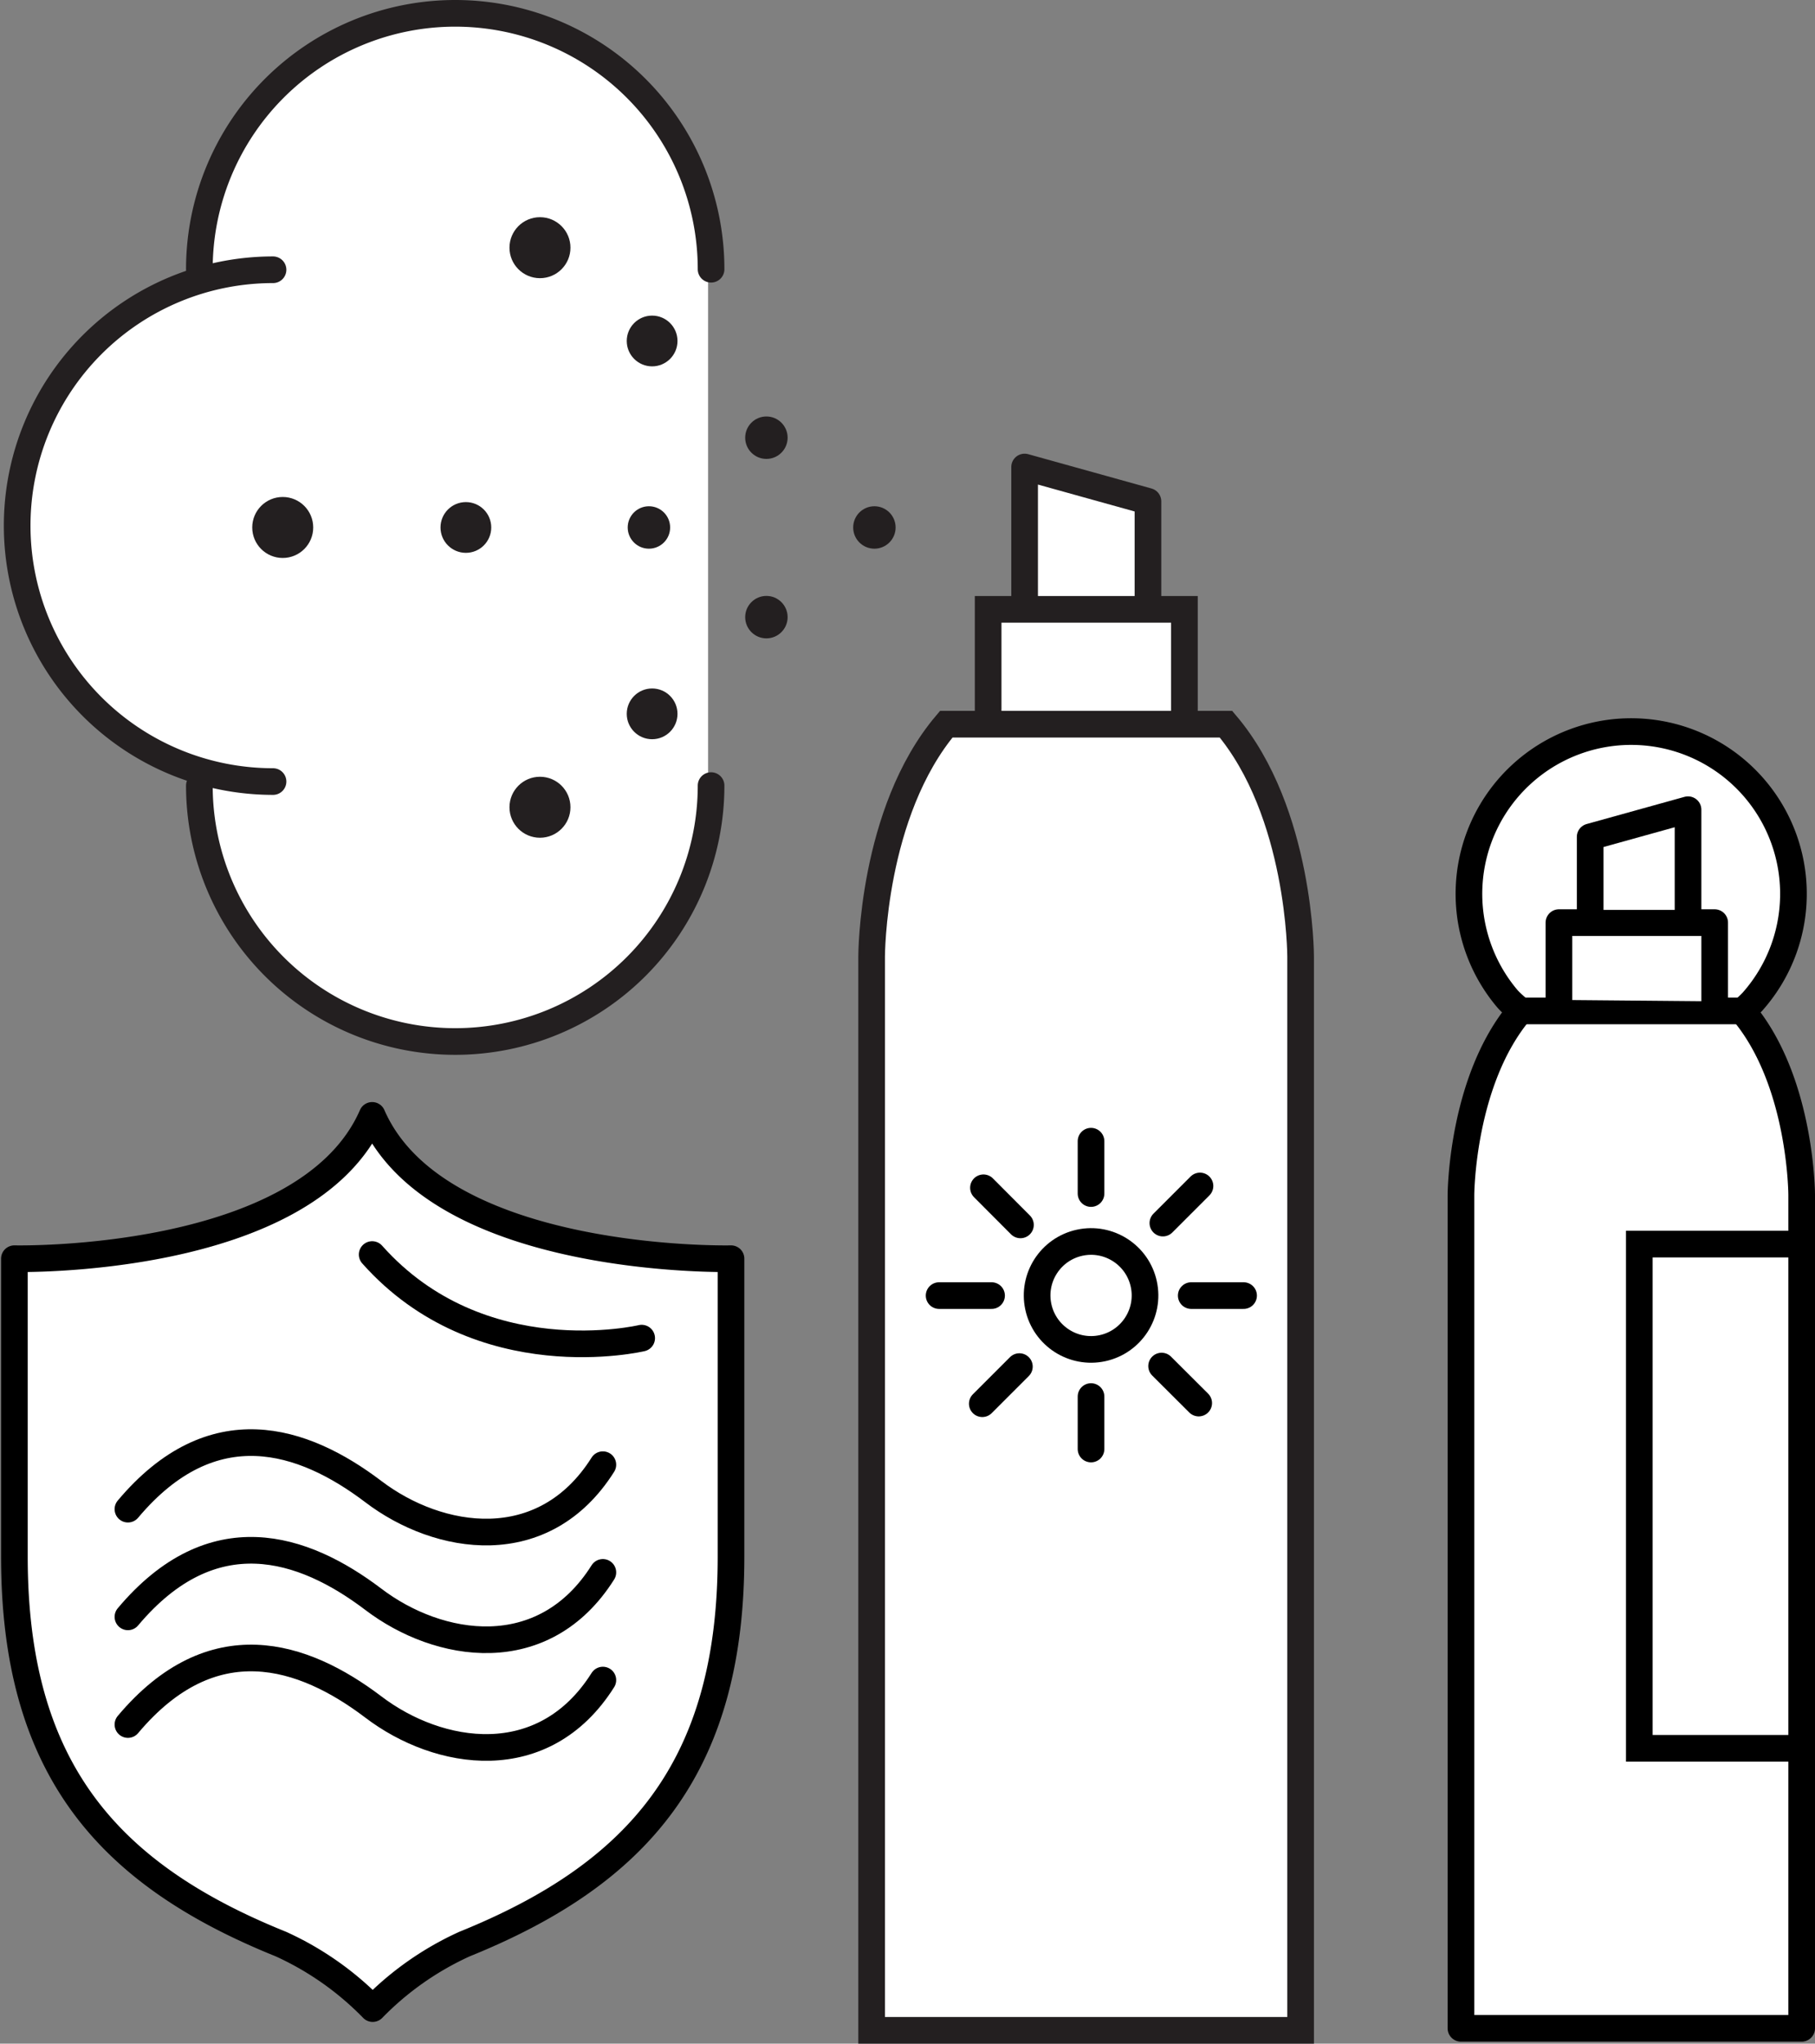
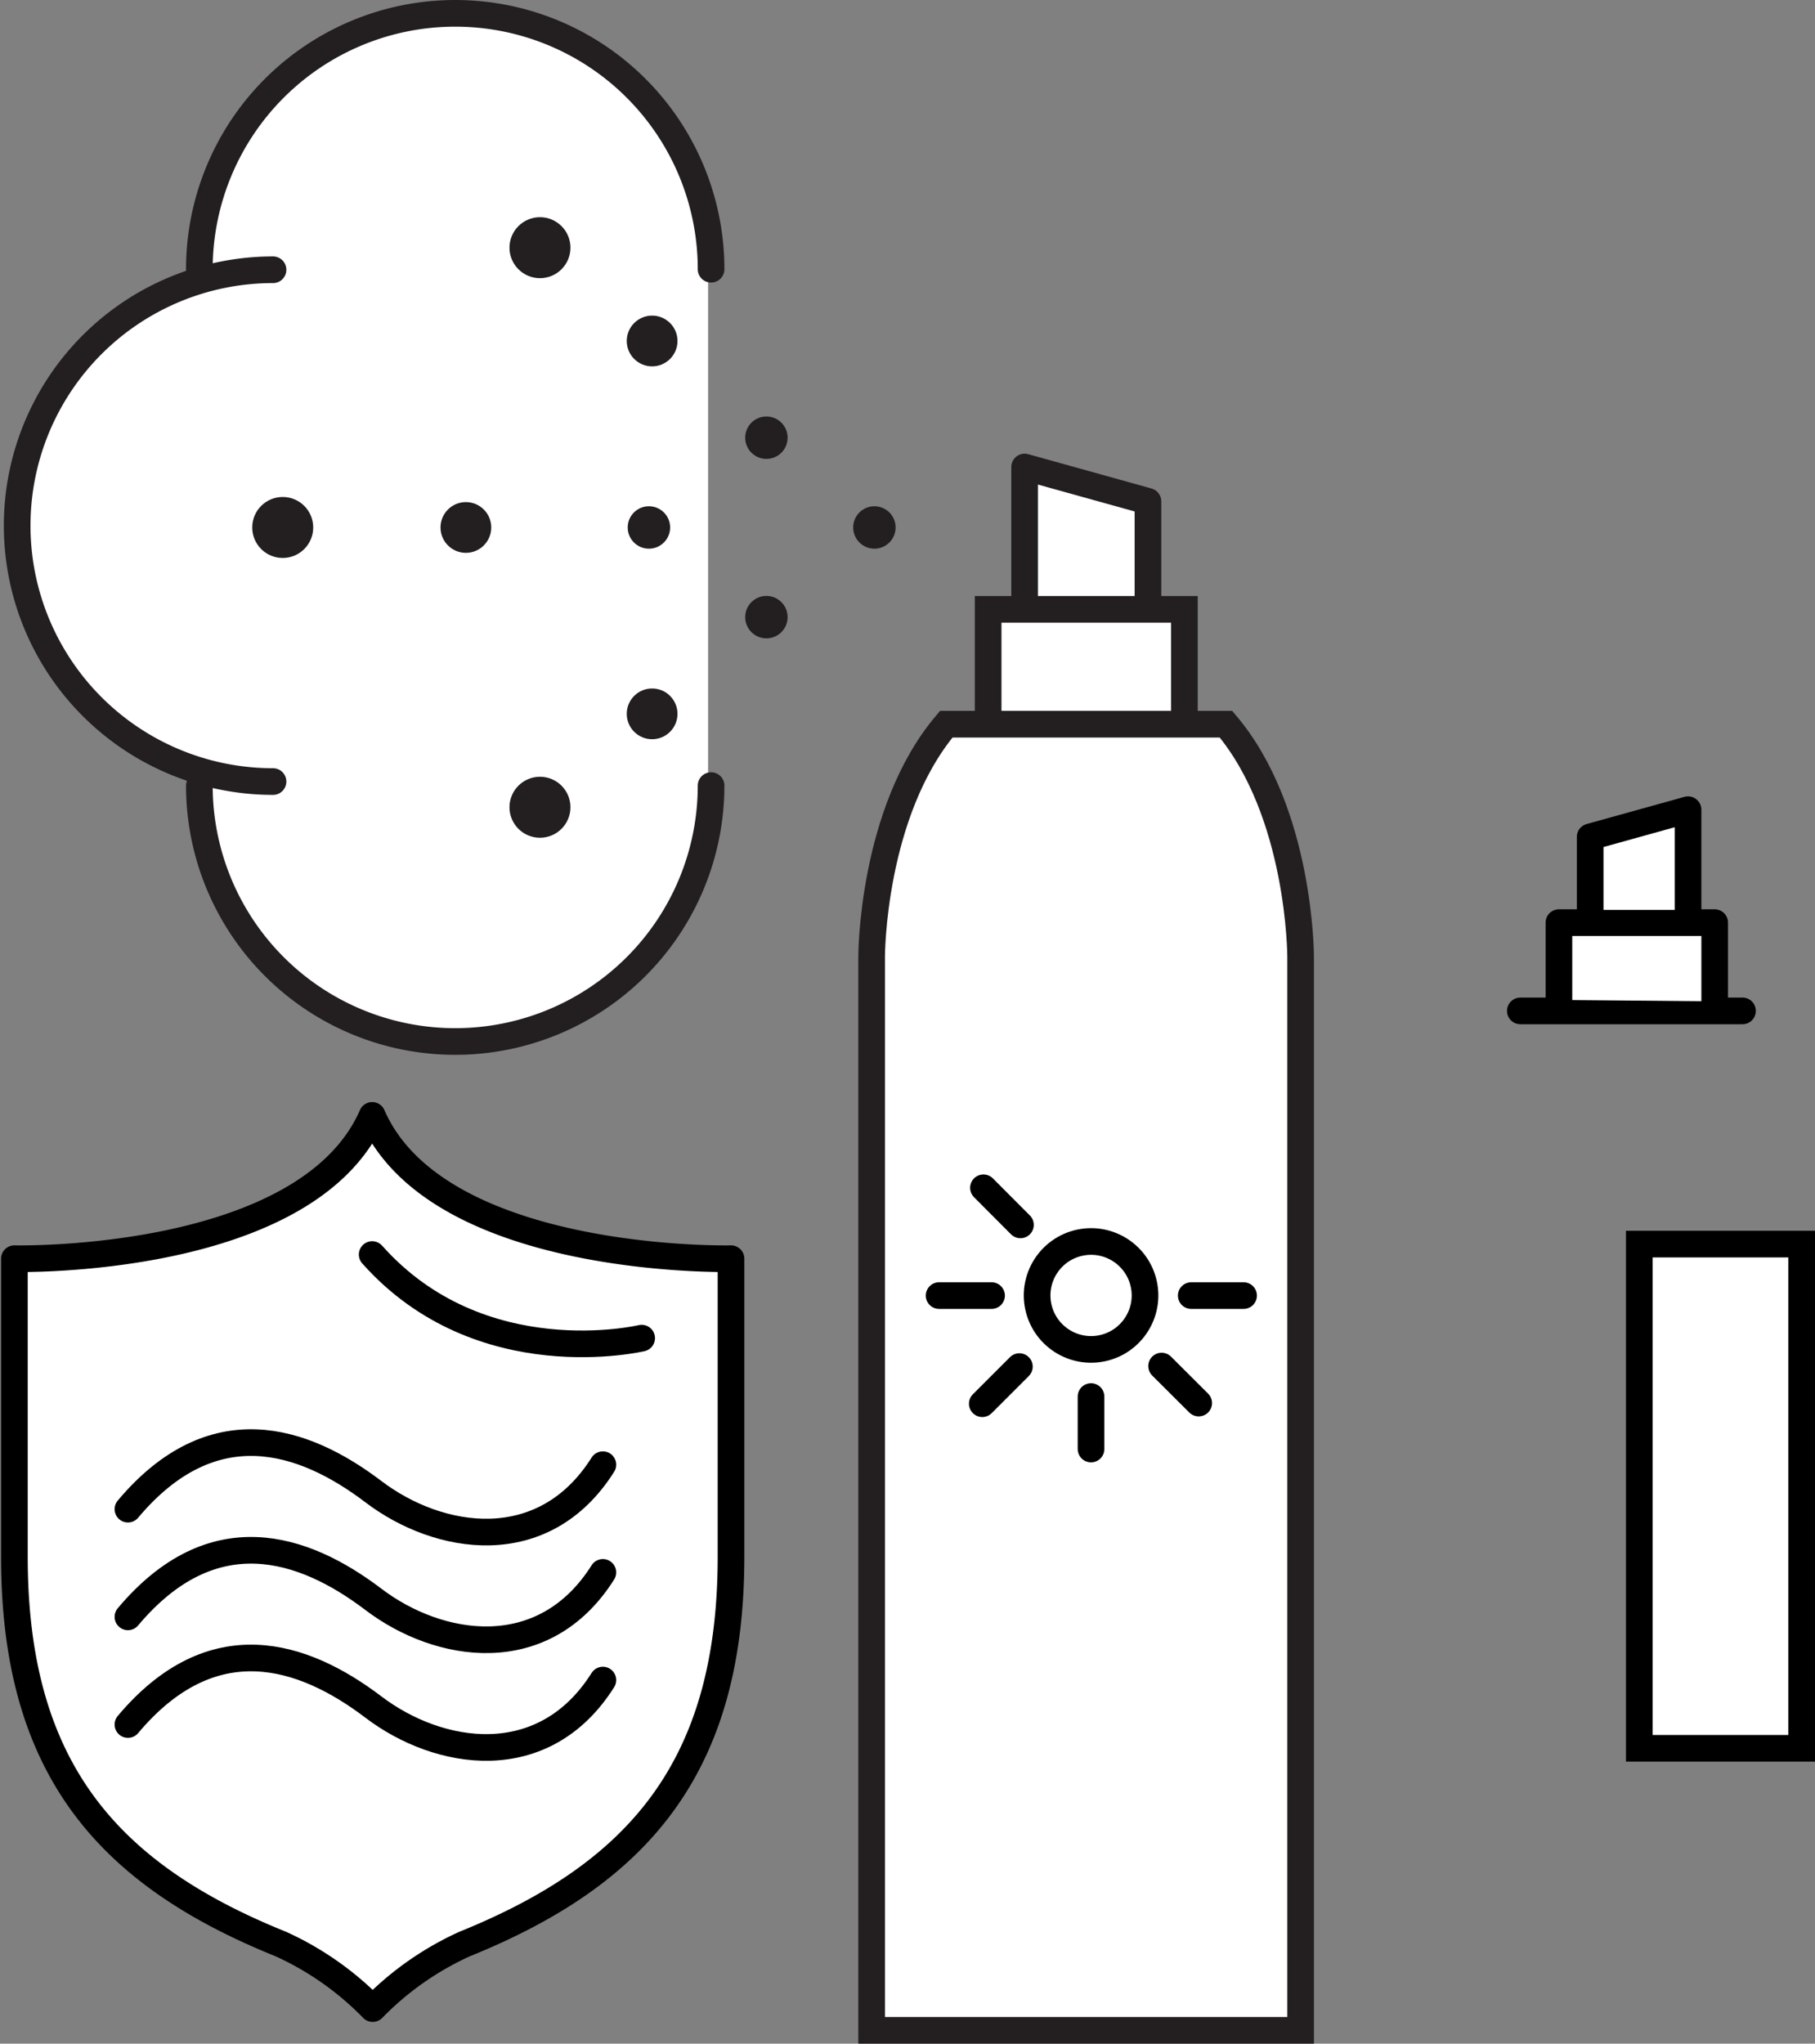
<svg xmlns="http://www.w3.org/2000/svg" viewBox="0 0 170.25 191.67">
  <rect x="0" y="0" width="170.25" height="191.67" fill="#808080" stroke="none" />
  <defs>
    <style>.cls-1,.cls-2,.cls-3,.cls-4,.cls-5{fill:#fff;}.cls-2,.cls-3,.cls-8{stroke:#000;}.cls-2,.cls-6,.cls-8{stroke-linecap:round;}.cls-2,.cls-4,.cls-6,.cls-8{stroke-linejoin:round;}.cls-2,.cls-3,.cls-4,.cls-5,.cls-6,.cls-8{stroke-width:2.5px;}.cls-3,.cls-5{stroke-miterlimit:10;}.cls-4,.cls-5,.cls-6{stroke:#231f20;}.cls-6,.cls-8{fill:none;}.cls-7{fill:#231f20;}</style>
  </defs>
  <title>WWS_OTC</title>
  <g id="Layer_2" data-name="Layer 2">
    <g id="Layer_6" data-name="Layer 6">
      <path class="cls-1" d="M66.42,73.66a24,24,0,0,1-48,0l6.91-.37a24,24,0,0,1,0-48l-6.91-.06a24,24,0,0,1,48,0Z" />
-       <path class="cls-2" d="M163.45,94.82a12.48,12.48,0,0,0,.92-.86,15.22,15.22,0,1,0-23-.32c.37.43.82.78,1.23,1.17-5.54,6.56-5.56,17.28-5.56,17.28v78.14H169V112.09S169,101.37,163.45,94.82Z" />
      <line class="cls-2" x1="142.61" y1="94.81" x2="163.45" y2="94.81" />
      <polyline class="cls-2" points="146.23 93.78 146.23 86.53 160.84 86.53 160.84 93.91" />
      <polyline class="cls-2" points="149.16 85.34 149.16 78.49 158.34 75.94 158.34 85.34" />
      <path class="cls-2" d="M34.91,104.61c6.14,14.07,33.66,13.44,33.66,13.44V146c0,19.86-8.83,29.79-25,36.33a28.44,28.44,0,0,0-8.61,6.05,28.44,28.44,0,0,0-8.61-6.05c-16.22-6.54-25-16.47-25-36.33V118.05S28.77,118.68,34.91,104.61Z" />
      <path class="cls-2" d="M34.91,117.66c10.17,11.44,25.28,7.84,25.28,7.84" />
      <path class="cls-2" d="M12,141.54c7.94-9.45,16.45-6.62,23-1.66,6.15,4.69,16,6.29,21.55-2.51" />
      <path class="cls-2" d="M12,151.64c7.94-9.45,16.45-6.62,23-1.66,6.15,4.69,16,6.29,21.55-2.51" />
      <path class="cls-2" d="M12,161.74c7.94-9.45,16.45-6.62,23-1.66,6.15,4.69,16,6.29,21.55-2.51" />
      <rect class="cls-3" x="153.77" y="116.68" width="15.23" height="47.29" />
      <polyline class="cls-4" points="107.68 57.15 107.68 47.02 96.11 43.8 96.11 57.15" />
      <polyline class="cls-5" points="111.1 67.33 111.1 57.15 92.69 57.15 92.69 67.59" />
      <path class="cls-6" d="M25.61,73.3a24,24,0,1,1,0-48" />
      <circle class="cls-7" cx="26.52" cy="49.47" r="2.86" />
      <path class="cls-5" d="M88.76,67.92c-7,8.27-7,21.78-7,21.78V190.42H122V89.7s0-13.52-7-21.78Z" />
      <path class="cls-6" d="M18.7,25.25a24,24,0,0,1,48,0" />
      <path class="cls-6" d="M66.7,73.68a24,24,0,0,1-48,0" />
      <circle class="cls-7" cx="60.87" cy="49.47" r="1.99" />
      <circle class="cls-7" cx="43.7" cy="49.47" r="2.38" />
      <circle class="cls-7" cx="82.02" cy="49.47" r="1.99" />
      <circle class="cls-7" cx="71.89" cy="41.05" r="1.99" />
      <circle class="cls-7" cx="61.17" cy="31.98" r="2.38" />
      <circle class="cls-7" cx="50.65" cy="23.23" r="2.86" />
      <circle class="cls-7" cx="71.89" cy="57.88" r="1.99" />
      <circle class="cls-7" cx="61.17" cy="66.95" r="2.38" />
      <circle class="cls-7" cx="50.65" cy="75.71" r="2.86" />
      <circle class="cls-8" cx="102.34" cy="121.51" r="5.06" transform="translate(-23.38 24.38) rotate(-12.21)" />
-       <line class="cls-8" x1="102.34" y1="111.94" x2="102.34" y2="107.03" />
      <line class="cls-8" x1="102.34" y1="135.9" x2="102.34" y2="130.98" />
      <line class="cls-8" x1="116.65" y1="121.51" x2="111.74" y2="121.51" />
      <line class="cls-8" x1="88.09" y1="121.51" x2="93.01" y2="121.51" />
-       <line class="cls-8" x1="109.08" y1="114.71" x2="112.56" y2="111.23" />
      <line class="cls-8" x1="92.14" y1="131.65" x2="95.62" y2="128.17" />
      <line class="cls-8" x1="112.44" y1="131.59" x2="108.96" y2="128.12" />
      <line class="cls-8" x1="92.25" y1="111.4" x2="95.72" y2="114.88" />
    </g>
  </g>
</svg>